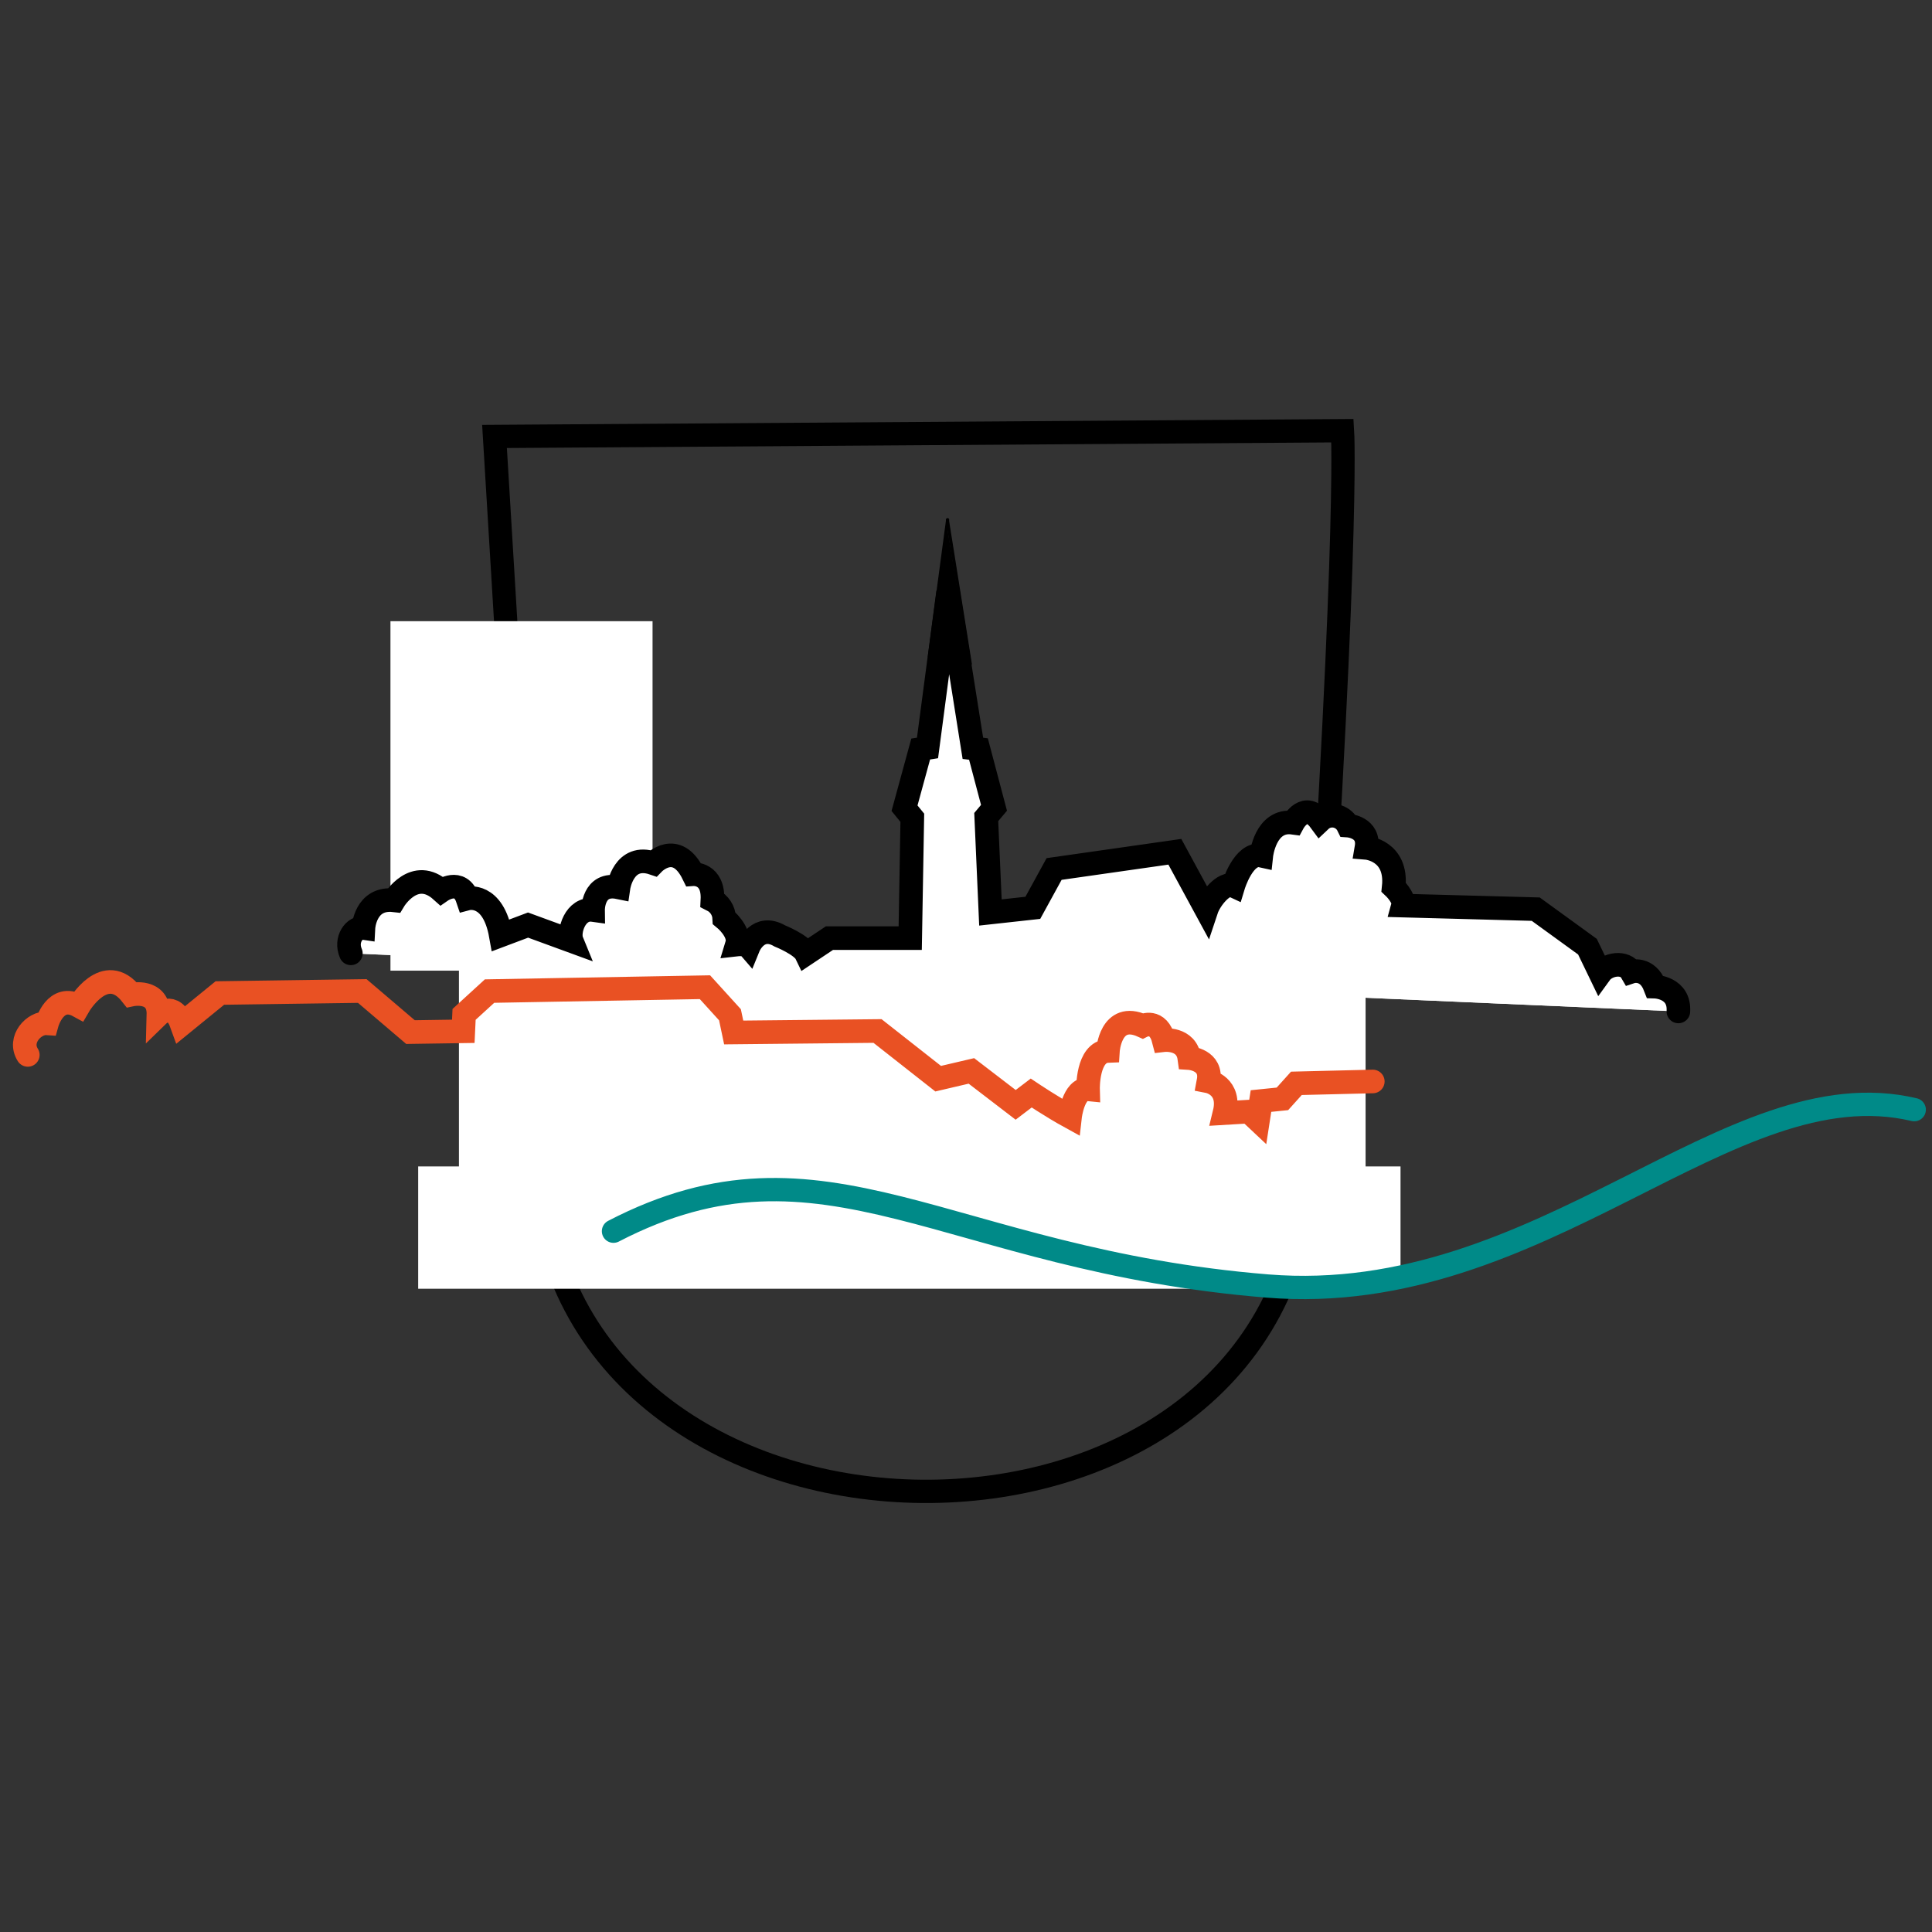
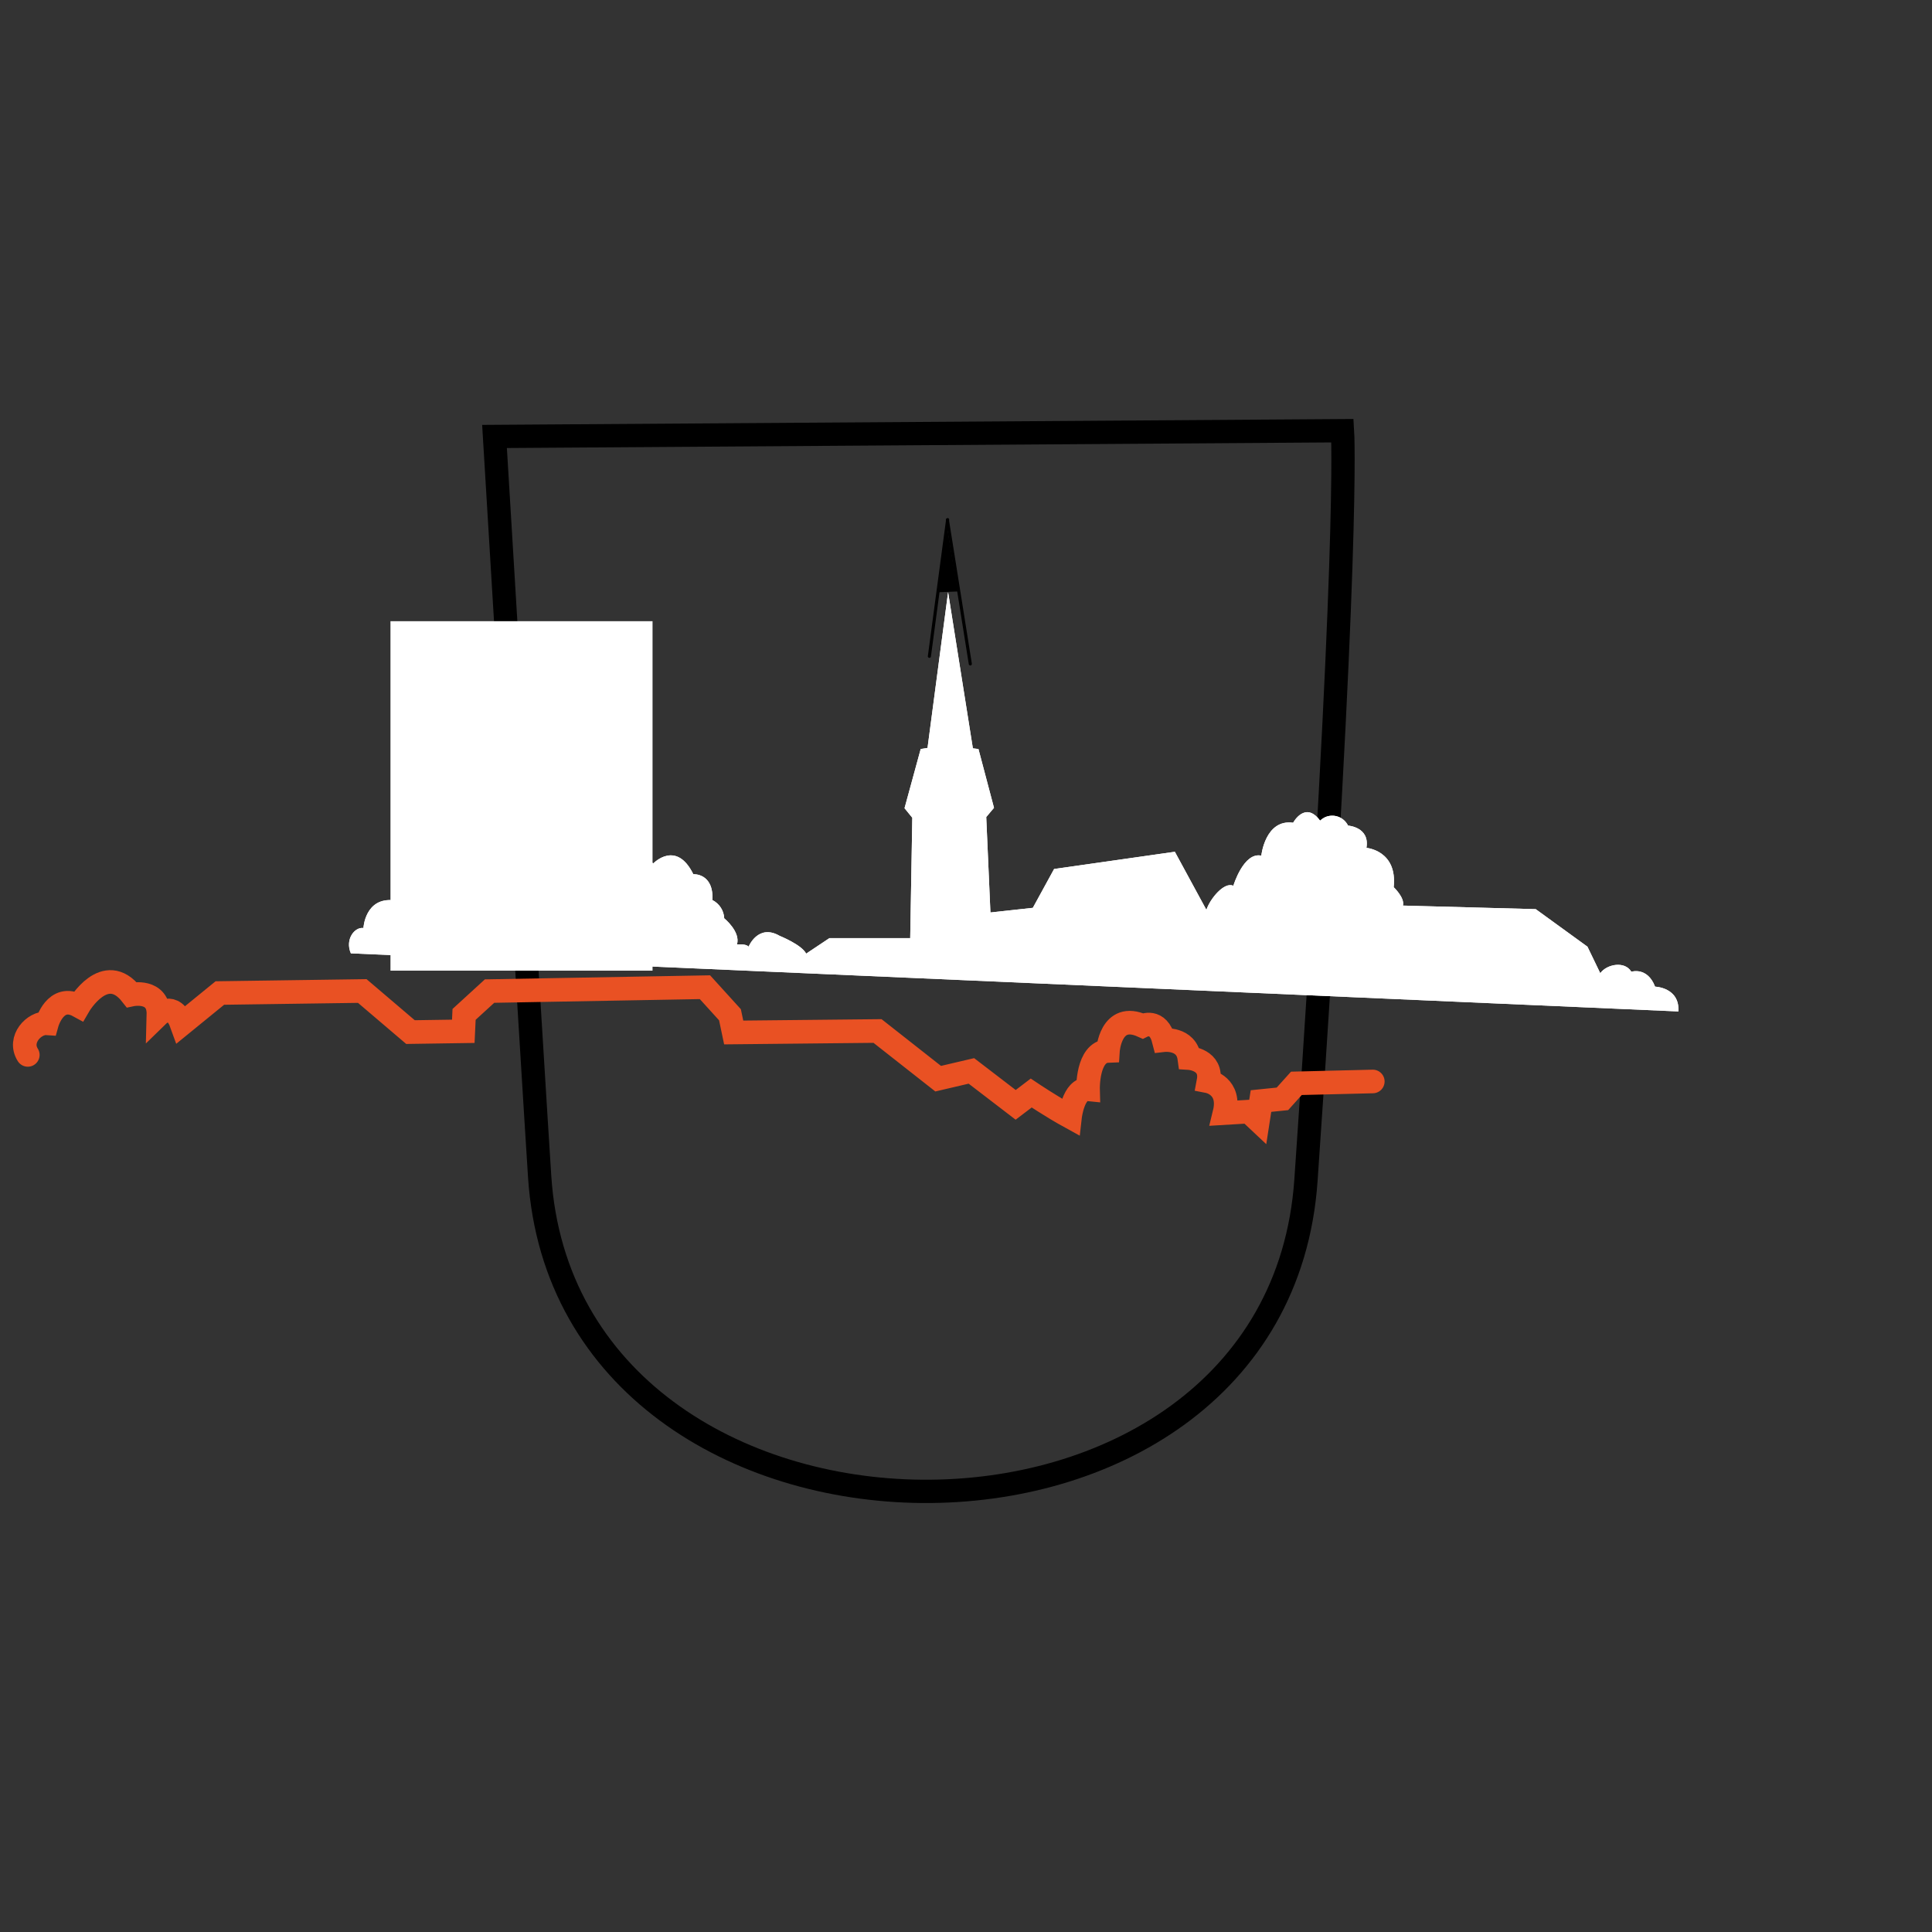
<svg xmlns="http://www.w3.org/2000/svg" width="120" height="120" viewBox="0 0 120 120" fill="none">
  <rect x="0" y="0" width="120" height="120" fill="#333333" stroke="none" />
  <g clip-path="url(#clip0_386_3215)">
    <path d="M30.715 27.109C30.715 27.109 33.093 66.55 33.518 73.066C35.187 98.842 79.306 99.382 81.115 73.312C83.854 33.877 83.386 26.752 83.386 26.752L30.715 27.109Z" stroke="black" stroke-width="1.447" />
    <path d="M40.531 38.584H24.252V60.289H40.531V38.584Z" fill="white" />
-     <path d="M84.819 59.546H28.506V72.569H84.819V59.546Z" fill="white" />
    <path d="M104.247 62.822C104.339 61.326 102.8 61.283 102.8 61.283C102.318 60.029 101.324 60.357 101.324 60.357C100.929 59.677 99.81 59.874 99.395 60.448L98.599 58.799L95.387 56.469L87.139 56.247C87.269 55.765 86.565 55.104 86.565 55.104C86.806 52.818 84.872 52.663 84.872 52.663C85.094 51.366 83.729 51.279 83.729 51.279C83.603 51.02 83.381 50.822 83.11 50.726C82.839 50.63 82.541 50.645 82.282 50.768C82.176 50.821 82.078 50.889 81.992 50.971C81.066 49.716 80.319 51.101 80.319 51.101C78.582 50.86 78.341 53.146 78.341 53.146C77.241 52.905 76.605 55.017 76.605 55.017C76.031 54.752 75.157 55.832 74.931 56.513L72.972 52.905L65.472 53.975L64.151 56.387L61.517 56.676L61.257 50.749L61.739 50.175L60.774 46.523L60.427 46.48L58.888 36.78L57.61 46.456L57.186 46.523L56.182 50.199L56.665 50.792L56.535 58.268H51.518L50.071 59.233C49.806 58.683 48.426 58.128 48.426 58.128C47.086 57.352 46.497 58.799 46.497 58.799C46.324 58.601 45.774 58.664 45.774 58.664C46.015 57.873 44.983 57.038 44.983 57.038C44.972 56.801 44.899 56.571 44.77 56.372C44.641 56.173 44.461 56.012 44.249 55.905C44.336 54.212 43.063 54.299 43.063 54.299C42.007 52.147 40.589 53.618 40.589 53.618C38.727 52.982 38.418 55.114 38.418 55.114C36.812 54.786 36.836 56.522 36.836 56.522C35.736 56.368 35.273 57.863 35.514 58.452L32.799 57.458L31.106 58.095C30.624 55.389 29.037 55.808 29.037 55.808C28.598 54.506 27.416 55.326 27.416 55.326C25.738 53.816 24.474 55.919 24.474 55.919C22.67 55.717 22.573 57.641 22.573 57.641C22.033 57.564 21.416 58.336 21.792 59.214" fill="white" />
    <path d="M104.247 62.822C104.339 61.326 102.8 61.283 102.8 61.283C102.318 60.029 101.324 60.357 101.324 60.357C100.929 59.677 99.81 59.874 99.395 60.448L98.599 58.799L95.387 56.469L87.139 56.247C87.269 55.765 86.565 55.104 86.565 55.104C86.806 52.818 84.872 52.663 84.872 52.663C85.094 51.366 83.729 51.279 83.729 51.279C83.603 51.02 83.381 50.822 83.11 50.726C82.839 50.63 82.541 50.645 82.282 50.768C82.176 50.821 82.078 50.889 81.992 50.971C81.066 49.716 80.319 51.101 80.319 51.101C78.582 50.86 78.341 53.146 78.341 53.146C77.241 52.905 76.605 55.017 76.605 55.017C76.031 54.752 75.157 55.832 74.931 56.513L72.972 52.905L65.472 53.975L64.151 56.387L61.517 56.676L61.257 50.749L61.739 50.175L60.774 46.523L60.427 46.48L58.888 36.78L57.61 46.456L57.186 46.523L56.182 50.199L56.665 50.792L56.535 58.268H51.518L50.071 59.233C49.806 58.683 48.426 58.128 48.426 58.128C47.086 57.352 46.497 58.799 46.497 58.799C46.324 58.601 45.774 58.664 45.774 58.664C46.015 57.873 44.983 57.038 44.983 57.038C44.972 56.801 44.899 56.571 44.77 56.372C44.641 56.173 44.461 56.012 44.249 55.905C44.336 54.212 43.063 54.299 43.063 54.299C42.007 52.147 40.589 53.618 40.589 53.618C38.727 52.982 38.418 55.114 38.418 55.114C36.812 54.786 36.836 56.522 36.836 56.522C35.736 56.368 35.273 57.863 35.514 58.452L32.799 57.458L31.106 58.095C30.624 55.389 29.037 55.808 29.037 55.808C28.598 54.506 27.416 55.326 27.416 55.326C25.738 53.816 24.474 55.919 24.474 55.919C22.67 55.717 22.573 57.641 22.573 57.641C22.033 57.564 21.416 58.336 21.792 59.214" fill="white" />
-     <path d="M104.247 62.822C104.339 61.326 102.8 61.283 102.8 61.283C102.318 60.029 101.324 60.357 101.324 60.357C100.929 59.677 99.81 59.874 99.395 60.448L98.599 58.799L95.387 56.469L87.139 56.247C87.269 55.765 86.565 55.104 86.565 55.104C86.806 52.818 84.872 52.663 84.872 52.663C85.094 51.366 83.729 51.279 83.729 51.279C83.603 51.02 83.381 50.822 83.11 50.726C82.839 50.63 82.541 50.645 82.282 50.768C82.176 50.821 82.078 50.889 81.992 50.971C81.066 49.716 80.319 51.101 80.319 51.101C78.582 50.86 78.341 53.146 78.341 53.146C77.241 52.905 76.605 55.017 76.605 55.017C76.031 54.752 75.157 55.832 74.931 56.513L72.972 52.905L65.472 53.975L64.151 56.387L61.517 56.676L61.257 50.749L61.739 50.175L60.774 46.523L60.427 46.48L58.888 36.78L57.61 46.456L57.186 46.523L56.182 50.199L56.665 50.792L56.535 58.268H51.518L50.071 59.233C49.806 58.683 48.426 58.128 48.426 58.128C47.086 57.352 46.497 58.799 46.497 58.799C46.324 58.601 45.774 58.664 45.774 58.664C46.015 57.873 44.983 57.038 44.983 57.038C44.972 56.801 44.899 56.571 44.77 56.372C44.641 56.173 44.461 56.012 44.249 55.905C44.336 54.212 43.063 54.299 43.063 54.299C42.007 52.147 40.589 53.618 40.589 53.618C38.727 52.982 38.418 55.114 38.418 55.114C36.812 54.786 36.836 56.522 36.836 56.522C35.736 56.368 35.273 57.863 35.514 58.452L32.799 57.458L31.106 58.095C30.624 55.389 29.037 55.808 29.037 55.808C28.598 54.506 27.416 55.326 27.416 55.326C25.738 53.816 24.474 55.919 24.474 55.919C22.67 55.717 22.573 57.641 22.573 57.641C22.033 57.564 21.416 58.336 21.792 59.214" stroke="black" stroke-width="1.466" stroke-linecap="round" />
    <path d="M57.726 40.764L58.859 32.275" stroke="black" stroke-width="0.193" stroke-linecap="round" />
    <path d="M58.845 32.299L60.268 41.237" stroke="black" stroke-width="0.193" stroke-linecap="round" />
    <path d="M58.304 36.785L58.845 32.844L59.486 36.737L58.304 36.785Z" fill="black" />
-     <path d="M86.989 72.449H25.974V80.046H86.989V72.449Z" fill="white" />
-     <path d="M38.105 76.472C51.209 69.675 58.734 78.256 78.727 79.877C95.806 81.266 107.401 66.193 118.896 68.923" stroke="#008A88" stroke-width="1.447" stroke-linecap="round" />
    <path d="M1.727 65.522C1.114 64.558 2.122 63.502 2.918 63.559C2.918 63.559 3.439 61.683 4.891 62.479C4.891 62.479 6.521 59.667 8.171 61.775C8.171 61.775 9.883 61.408 9.84 63.029C9.84 63.029 10.761 62.132 11.287 63.608L13.655 61.678L22.501 61.553L25.496 64.105L28.776 64.056L28.825 63.005L30.407 61.558L43.786 61.317L45.34 63.029L45.571 64.129L54.504 64.037L58.271 66.999L60.335 66.516L63.085 68.624L64.049 67.891C64.049 67.891 65.347 68.759 66.461 69.371C66.461 69.371 66.664 67.568 67.58 67.659C67.58 67.659 67.517 65.325 68.815 65.276C68.815 65.276 68.969 62.817 70.971 63.719C70.971 63.719 71.936 63.236 72.283 64.606C72.283 64.606 73.696 64.442 73.87 65.72C73.87 65.72 75.317 65.812 75.061 67.167C75.061 67.167 76.469 67.442 76.055 69.135L77.569 69.044L78.138 69.579L78.322 68.388L79.653 68.252L80.521 67.288L85.267 67.172" stroke="#E95123" stroke-width="1.466" stroke-linecap="round" />
  </g>
  <defs>
    <clipPath id="clip0_386_3215">
      <rect width="120" height="67.71" fill="white" transform="translate(0 26)" />
    </clipPath>
  </defs>
</svg>